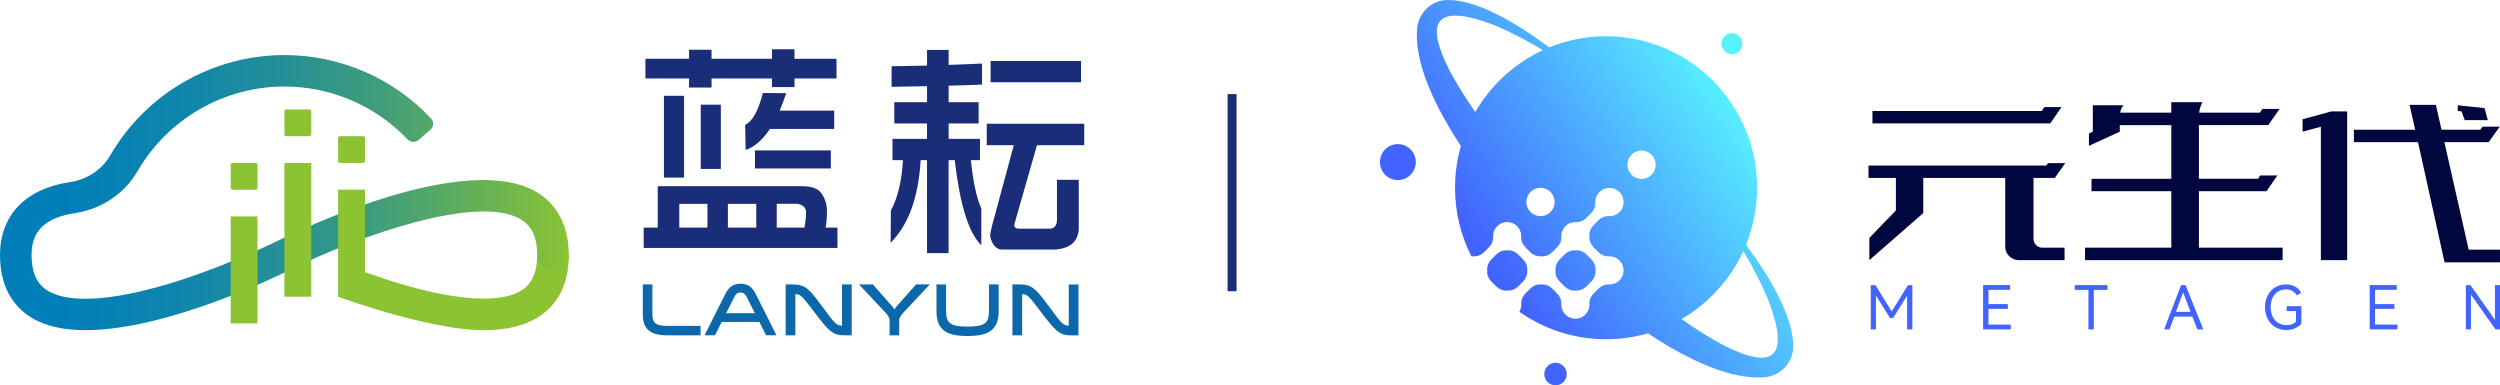
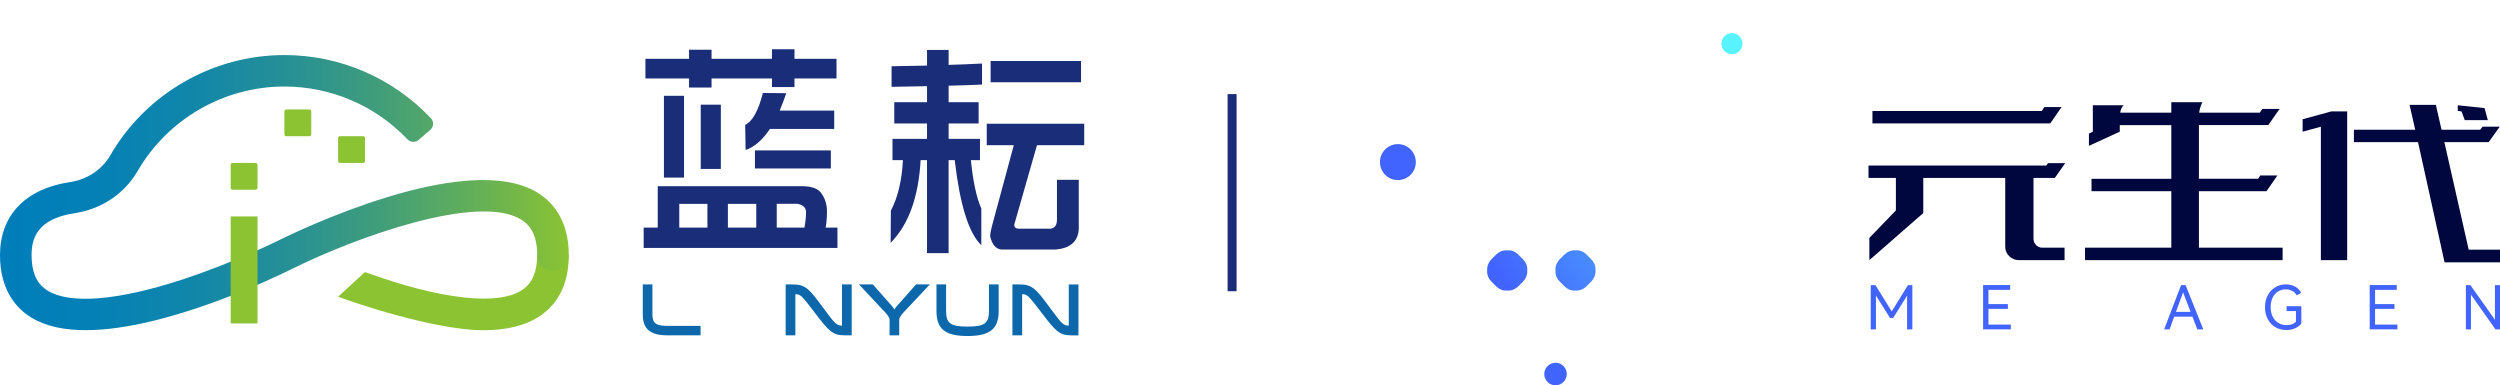
<svg xmlns="http://www.w3.org/2000/svg" width="279" height="43" viewBox="0 0 279 43" fill="none">
  <g id="ålogo">
    <g id="Frame 195160">
      <g id="èèlogo" clip-path="url(#clip0_6727_111342)">
        <g id="Group">
          <path id="Vector" d="M89.475 20.777C90.49 20.777 91.191 21.006 91.581 21.459C92.052 22.067 92.291 22.771 92.291 23.581C92.291 24.273 92.24 24.877 92.14 25.4H93.46V27.672H71.832V25.4H73.403V20.78H89.478L89.475 20.777ZM72.03 6.561H76.898V5.55H79.409V6.561H86.153V5.5H88.664V6.561H93.356V8.758H88.664V9.719H86.153V8.758H79.409V9.769H76.898V8.758H72.03V6.561ZM75.807 25.4H78.95V22.749H75.807V25.4ZM81.232 25.4H84.399V22.749H81.232V25.4ZM85.924 14.392C85.094 15.622 84.192 16.404 83.212 16.739L83.161 13.938C83.972 13.55 84.632 12.364 85.138 10.376L87.749 10.401C87.495 11.124 87.25 11.772 87.014 12.345H93.098V14.392H85.924ZM84.252 16.783H92.721V18.802H84.252V16.783ZM80.446 11.681V18.852H78.202V11.681H80.446ZM76.338 10.693V19.822H74.094V10.693H76.338ZM86.684 25.4H89.777C89.896 24.761 89.953 24.189 89.953 23.681C89.953 23.174 89.632 22.865 88.991 22.746H86.684V25.397V25.4Z" fill="#192D79" />
          <path id="Vector_2" d="M99.805 11.409H103.457V9.616C102.206 9.65 100.886 9.675 99.5 9.691V7.394C100.801 7.378 102.121 7.353 103.457 7.319V5.575H105.867V7.24C107.099 7.206 108.344 7.156 109.594 7.09V9.437C108.46 9.488 107.219 9.531 105.867 9.563V11.406H109.214V13.779H105.867V15.497H109.365V17.869H108.35C108.586 20.242 108.975 22.045 109.516 23.275V27.366C108.111 26.02 107.124 22.855 106.549 17.872H105.864V28.251H103.454V17.872H102.743C102.508 22.013 101.392 25.087 99.396 27.09L99.421 23.503C100.198 22.038 100.647 20.16 100.767 17.872H99.601V15.5H103.454V13.782H99.802V11.409H99.805ZM110.122 13.807H120.999V16.204H115.726L113.19 25.068C113.19 25.353 113.34 25.506 113.645 25.522H117.247C117.721 25.453 117.957 25.118 117.957 24.511V20.067H120.39V25.572C120.305 26.937 119.459 27.694 117.853 27.844H111.744C111.153 27.794 110.738 27.315 110.503 26.405C110.503 26.117 110.562 25.757 110.679 25.319L113.139 16.204H110.122V13.807ZM110.553 6.811H120.644V9.184H110.553V6.811Z" fill="#192D79" />
          <g id="Group_2">
            <path id="Vector_3" d="M74.45 36.364C73.208 36.364 72.809 36.057 72.809 35.109V31.738H71.734V35.109C71.734 36.709 72.573 37.422 74.45 37.422H78.183V36.367H74.45V36.364Z" fill="#0C68AB" />
-             <path id="Vector_4" d="M84.368 32.865C84.003 32.145 83.566 31.663 82.639 31.663C81.649 31.663 81.225 32.239 80.917 32.865L78.629 37.419H79.792L80.543 35.926H84.741L85.493 37.419H86.655L84.368 32.862V32.865ZM84.236 34.95H81.039L81.954 33.134C82.13 32.784 82.328 32.64 82.636 32.64C82.944 32.64 83.148 32.777 83.327 33.134L84.236 34.95Z" fill="#0C68AB" />
            <path id="Vector_5" d="M93.965 31.738V36.342C93.33 36.33 93.157 36.095 91.803 34.261C90.294 32.22 89.886 31.741 88.453 31.741H87.68V37.425H88.764V32.831C89.352 32.84 89.493 33.025 90.807 34.737L90.942 34.912C92.491 36.943 92.909 37.425 94.276 37.425H95.049V31.741H93.965V31.738Z" fill="#0C68AB" />
            <path id="Vector_6" d="M102.232 31.738L100.372 33.842L100.302 33.917C100.139 34.098 99.957 34.295 99.818 34.53C99.686 34.314 99.52 34.126 99.369 33.957C99.334 33.92 99.303 33.882 99.268 33.845L97.408 31.738H95.856L98.627 34.687C98.822 34.887 99.278 35.356 99.278 35.698V37.422H100.353V35.698C100.353 35.375 100.745 34.962 100.956 34.737L103.775 31.738H102.226H102.232Z" fill="#0C68AB" />
            <path id="Vector_7" d="M110.368 31.738V34.699C110.368 36.086 109.877 36.446 107.976 36.446C106.075 36.446 105.584 36.086 105.584 34.699V31.738H104.51V34.699C104.51 36.715 105.481 37.5 107.976 37.5C110.471 37.5 111.452 36.715 111.452 34.699V31.738H110.368Z" fill="#0C68AB" />
            <path id="Vector_8" d="M119.275 31.738V36.342C118.64 36.33 118.467 36.095 117.113 34.261C115.604 32.22 115.196 31.741 113.759 31.741H112.986V37.425H114.071V32.831C114.658 32.84 114.8 33.025 116.113 34.737L116.248 34.915C117.798 36.946 118.216 37.428 119.583 37.428H120.356V31.744H119.272L119.275 31.738Z" fill="#0C68AB" />
          </g>
        </g>
        <g id="Group_3">
          <path id="Vector_9" d="M53.915 36.855C50.185 36.855 43.526 35.218 37.73 33.111L40.729 30.363C49.198 33.443 55.669 34.172 58.334 32.319C59.421 31.562 59.949 30.304 59.949 28.47H63.475C63.475 31.49 62.426 33.756 60.355 35.196C58.768 36.301 56.615 36.855 53.915 36.855Z" fill="#8BC333" />
          <path id="Vector_10" d="M60.003 21.509C52.078 16.633 33.089 25.831 30.949 26.899C30.871 26.936 25.946 29.375 20.23 31.234C13.114 33.547 7.822 33.975 5.327 32.439C4.554 31.963 3.526 31.033 3.526 28.467C3.526 26.767 4.023 24.436 8.309 23.797C11.314 23.349 13.888 21.631 15.365 19.08C18.734 13.268 25.006 9.656 31.738 9.656C36.946 9.656 41.898 11.791 45.462 15.54C45.795 15.891 46.342 15.935 46.71 15.619L48.023 14.489C48.404 14.163 48.448 13.581 48.105 13.215C43.872 8.711 37.958 6.145 31.738 6.145C23.753 6.145 16.307 10.429 12.313 17.325C11.373 18.943 9.727 20.038 7.788 20.326C2.838 21.065 0 24.035 0 28.47C0 32.454 1.889 34.454 3.473 35.428C5.113 36.439 7.228 36.846 9.569 36.846C18.539 36.846 30.83 30.886 32.527 30.041C39.928 26.357 53.429 21.59 58.149 24.498C58.922 24.974 59.95 25.904 59.95 28.47C59.95 29.44 60.739 30.226 61.713 30.226C62.687 30.226 63.476 29.44 63.476 28.47C63.476 24.486 61.587 22.486 60.003 21.509Z" fill="url(#paint0_linear_6727_111342)" />
          <path id="Vector_11" d="M34.526 12.214H31.949C31.833 12.214 31.738 12.308 31.738 12.424V14.99C31.738 15.106 31.833 15.2 31.949 15.2H34.526C34.642 15.2 34.736 15.106 34.736 14.99V12.424C34.736 12.308 34.642 12.214 34.526 12.214Z" fill="#8BC333" />
          <path id="Vector_12" d="M40.522 15.199H37.945C37.829 15.199 37.734 15.293 37.734 15.409V17.975C37.734 18.091 37.829 18.185 37.945 18.185H40.522C40.638 18.185 40.732 18.091 40.732 17.975V15.409C40.732 15.293 40.638 15.199 40.522 15.199Z" fill="#8BC333" />
          <path id="Vector_13" d="M28.53 18.186H25.953C25.837 18.186 25.742 18.279 25.742 18.395V20.962C25.742 21.078 25.837 21.172 25.953 21.172H28.53C28.646 21.172 28.74 21.078 28.74 20.962V18.395C28.74 18.279 28.646 18.186 28.53 18.186Z" fill="#8BC333" />
-           <path id="Vector_14" d="M40.732 21.171H37.734V33.111H40.732V21.171Z" fill="#8BC333" />
-           <path id="Vector_15" d="M34.736 18.186H31.738V33.112H34.736V18.186Z" fill="#8BC333" />
          <path id="Vector_16" d="M28.74 24.154H25.742V36.095H28.74V24.154Z" fill="#8BC333" />
        </g>
      </g>
      <rect id="Rectangle 4403" x="137" y="10.5" width="1" height="22" fill="#192D79" />
      <g id="åçä»£logo" clip-path="url(#clip1_6727_111342)">
        <g id="Group_4">
          <path id="Vector_17" d="M154.587 16.669C153.807 17.452 153.807 18.724 154.587 19.511C155.368 20.294 156.636 20.294 157.42 19.511C158.2 18.728 158.2 17.456 157.42 16.669C156.639 15.886 155.371 15.886 154.587 16.669Z" fill="url(#paint1_linear_6727_111342)" />
          <path id="Vector_18" d="M172.708 40.853C172.217 41.346 172.217 42.14 172.708 42.632C173.199 43.125 173.991 43.125 174.482 42.632C174.973 42.14 174.973 41.346 174.482 40.853C173.991 40.36 173.199 40.36 172.708 40.853Z" fill="url(#paint2_linear_6727_111342)" />
          <path id="Vector_19" d="M193.284 6.048C193.932 6.048 194.457 5.522 194.457 4.872C194.457 4.222 193.932 3.695 193.284 3.695C192.636 3.695 192.111 4.222 192.111 4.872C192.111 5.522 192.636 6.048 193.284 6.048Z" fill="url(#paint3_linear_6727_111342)" />
          <g id="Group_5">
            <path id="Vector_20" d="M174.584 31.949C174.888 32.254 175.302 32.449 175.731 32.423C175.735 32.423 175.742 32.423 175.746 32.423C175.793 32.423 175.841 32.419 175.889 32.423C176.325 32.441 176.746 32.261 177.058 31.949L177.585 31.419C177.893 31.11 178.076 30.684 178.058 30.246C178.058 30.199 178.058 30.151 178.058 30.103C178.058 30.099 178.058 30.092 178.058 30.088C178.084 29.658 177.889 29.243 177.585 28.938L177.058 28.408C176.753 28.103 176.339 27.908 175.911 27.934C175.845 27.938 175.779 27.941 175.713 27.938C175.291 27.93 174.888 28.11 174.591 28.408L174.064 28.938C173.756 29.246 173.573 29.673 173.591 30.11C173.591 30.136 173.591 30.166 173.591 30.191C173.591 30.199 173.591 30.206 173.591 30.213C173.591 30.239 173.591 30.261 173.591 30.287C173.573 30.713 173.763 31.121 174.064 31.419L174.591 31.949H174.584Z" fill="url(#paint4_linear_6727_111342)" />
-             <path id="Vector_21" d="M194.856 27.324C195.651 25.357 196.095 23.21 196.095 20.956C196.095 11.614 188.55 4.044 179.238 4.044C176.996 4.044 174.856 4.489 172.895 5.287C168.872 2.302 164.713 -0.033 161.536 0C159.744 0.022 158.326 1.412 158.146 3.177C157.824 6.975 160.066 11.776 163.038 16.287C162.613 17.772 162.382 19.339 162.382 20.96C162.382 23.717 163.045 26.317 164.211 28.614C164.211 28.614 164.214 28.614 164.218 28.614C164.288 28.607 164.357 28.603 164.427 28.607C164.445 28.607 164.467 28.603 164.486 28.607C164.914 28.633 165.328 28.438 165.632 28.133L166.16 27.603C166.464 27.298 166.659 26.883 166.633 26.453C166.633 26.434 166.633 26.412 166.633 26.394C166.633 26.324 166.633 26.254 166.64 26.184C166.644 26.144 166.651 26.1 166.659 26.059C166.67 25.997 166.684 25.938 166.706 25.875C166.721 25.828 166.739 25.783 166.757 25.736C166.779 25.68 166.805 25.629 166.834 25.578C166.86 25.53 166.893 25.486 166.922 25.442C166.955 25.394 166.992 25.35 167.032 25.305C167.051 25.287 167.062 25.261 167.084 25.243C167.106 25.221 167.135 25.203 167.161 25.18C167.186 25.158 167.205 25.133 167.23 25.114C167.256 25.092 167.285 25.078 167.311 25.059C167.336 25.041 167.362 25.022 167.388 25.008C167.454 24.967 167.52 24.934 167.589 24.905C167.615 24.894 167.637 24.883 167.663 24.872C167.751 24.842 167.838 24.817 167.93 24.802C167.974 24.794 168.014 24.794 168.058 24.791C168.113 24.787 168.165 24.783 168.22 24.783C168.264 24.783 168.307 24.787 168.355 24.791C168.414 24.798 168.472 24.805 168.527 24.82C168.564 24.828 168.601 24.835 168.634 24.846C168.81 24.897 168.974 24.975 169.125 25.085C169.139 25.096 169.154 25.111 169.169 25.122C169.183 25.133 169.198 25.147 169.213 25.158C169.293 25.228 169.367 25.298 169.429 25.379C169.429 25.379 169.436 25.383 169.436 25.386C169.447 25.397 169.454 25.412 169.462 25.427C169.495 25.475 169.528 25.522 169.557 25.57C169.572 25.592 169.583 25.618 169.597 25.644C169.623 25.695 169.645 25.747 169.667 25.802C169.674 25.82 169.682 25.835 169.685 25.853C169.711 25.927 169.729 26 169.744 26.078C169.744 26.092 169.744 26.103 169.748 26.118C169.759 26.18 169.762 26.239 169.766 26.302C169.766 26.328 169.766 26.353 169.766 26.379C169.766 26.397 169.766 26.412 169.766 26.43C169.748 26.868 169.927 27.291 170.239 27.603L170.766 28.133C171.07 28.438 171.485 28.618 171.913 28.607C171.928 28.607 171.946 28.607 171.961 28.607C171.968 28.607 171.979 28.607 171.987 28.607C172.012 28.607 172.038 28.607 172.064 28.607C172.067 28.607 172.074 28.607 172.078 28.607C172.082 28.607 172.089 28.607 172.093 28.607C172.522 28.633 172.936 28.438 173.24 28.133L173.767 27.603C174.072 27.298 174.266 26.883 174.24 26.453C174.24 26.453 174.24 26.453 174.24 26.449C174.24 26.412 174.24 26.375 174.24 26.342C174.24 26.294 174.244 26.247 174.247 26.203C174.251 26.151 174.262 26.1 174.273 26.048C174.28 26.004 174.291 25.96 174.302 25.916C174.31 25.89 174.321 25.864 174.328 25.839C174.335 25.817 174.346 25.794 174.354 25.769C174.365 25.743 174.372 25.717 174.383 25.695C174.401 25.651 174.427 25.611 174.453 25.57C174.453 25.57 174.453 25.57 174.453 25.567C174.471 25.537 174.486 25.511 174.504 25.482C174.515 25.467 174.522 25.453 174.533 25.438C174.541 25.427 174.548 25.419 174.555 25.412C174.577 25.383 174.607 25.35 174.632 25.32C174.647 25.305 174.662 25.287 174.676 25.272C174.684 25.265 174.687 25.258 174.695 25.25C174.709 25.236 174.728 25.225 174.742 25.21C174.757 25.195 174.771 25.18 174.79 25.166C174.808 25.151 174.819 25.133 174.837 25.118C174.867 25.096 174.9 25.078 174.929 25.055C174.947 25.041 174.969 25.03 174.988 25.015C175.039 24.986 175.087 24.96 175.142 24.934C175.167 24.923 175.189 24.912 175.215 24.901C175.233 24.894 175.252 24.883 175.27 24.879C175.358 24.846 175.449 24.824 175.545 24.809C175.585 24.802 175.625 24.802 175.669 24.798C175.724 24.794 175.779 24.791 175.834 24.791C175.863 24.791 175.893 24.791 175.922 24.791C176.344 24.798 176.747 24.618 177.043 24.32L177.571 23.791C177.879 23.482 178.062 23.055 178.044 22.618C178.022 22.118 178.234 21.611 178.685 21.272C179.242 20.857 180.041 20.872 180.587 21.302C181.342 21.901 181.389 23.004 180.73 23.666C180.4 23.997 179.96 24.151 179.524 24.122C179.095 24.096 178.681 24.291 178.377 24.596L177.85 25.125C177.545 25.43 177.351 25.846 177.377 26.276C177.377 26.276 177.377 26.276 177.377 26.28C177.377 26.324 177.377 26.364 177.377 26.405C177.377 26.412 177.377 26.419 177.377 26.427C177.359 26.864 177.538 27.287 177.85 27.6L178.377 28.129C178.685 28.438 179.11 28.622 179.546 28.603C179.565 28.603 179.579 28.603 179.598 28.603C179.623 28.603 179.649 28.603 179.674 28.603C179.737 28.603 179.795 28.611 179.858 28.622C179.872 28.622 179.883 28.622 179.898 28.625C179.975 28.64 180.048 28.658 180.122 28.684C180.14 28.692 180.154 28.699 180.173 28.703C180.228 28.721 180.279 28.747 180.33 28.772C180.356 28.783 180.378 28.798 180.404 28.813C180.451 28.842 180.499 28.872 180.547 28.908C180.558 28.919 180.572 28.923 180.587 28.934C180.587 28.934 180.591 28.942 180.594 28.942C180.671 29.004 180.744 29.078 180.814 29.158C180.825 29.173 180.84 29.188 180.851 29.203C180.862 29.217 180.876 29.232 180.887 29.247C180.997 29.397 181.074 29.563 181.126 29.739C181.137 29.776 181.14 29.809 181.151 29.846C181.162 29.905 181.173 29.96 181.181 30.019C181.184 30.063 181.188 30.107 181.188 30.155C181.188 30.21 181.188 30.261 181.181 30.317C181.177 30.361 181.177 30.401 181.17 30.445C181.155 30.537 181.133 30.625 181.1 30.714C181.093 30.739 181.078 30.761 181.067 30.787C181.038 30.857 181.005 30.923 180.964 30.989C180.95 31.015 180.931 31.041 180.913 31.067C180.895 31.092 180.88 31.122 180.858 31.147C180.836 31.173 180.814 31.192 180.792 31.217C180.77 31.243 180.755 31.269 180.73 31.294C180.711 31.313 180.689 31.328 180.668 31.346C180.624 31.386 180.58 31.419 180.532 31.456C180.488 31.489 180.444 31.519 180.396 31.544C180.345 31.574 180.294 31.6 180.239 31.622C180.195 31.64 180.147 31.658 180.1 31.673C180.041 31.692 179.979 31.706 179.916 31.721C179.876 31.728 179.832 31.736 179.792 31.739C179.722 31.747 179.652 31.75 179.583 31.747C179.565 31.747 179.543 31.75 179.524 31.747C179.095 31.721 178.681 31.916 178.377 32.221L177.85 32.75C177.545 33.056 177.351 33.471 177.377 33.901C177.377 33.919 177.377 33.941 177.377 33.96C177.377 34.03 177.377 34.1 177.37 34.169C177.366 34.21 177.359 34.254 177.351 34.294C177.34 34.357 177.326 34.416 177.304 34.478C177.289 34.526 177.271 34.57 177.252 34.614C177.23 34.669 177.205 34.721 177.175 34.772C177.15 34.82 177.117 34.864 177.087 34.908C177.054 34.956 177.018 35 176.977 35.044C176.959 35.063 176.948 35.089 176.926 35.107C176.904 35.129 176.875 35.147 176.849 35.169C176.824 35.191 176.805 35.217 176.78 35.236C176.754 35.258 176.725 35.272 176.699 35.291C176.673 35.309 176.648 35.328 176.622 35.342C176.556 35.383 176.49 35.416 176.42 35.445C176.395 35.456 176.373 35.467 176.347 35.478C176.259 35.508 176.171 35.533 176.08 35.548C176.036 35.556 175.995 35.556 175.951 35.559C175.896 35.563 175.845 35.566 175.79 35.566C175.746 35.566 175.702 35.563 175.655 35.559C175.596 35.552 175.537 35.544 175.482 35.53C175.446 35.522 175.409 35.515 175.376 35.504C175.2 35.453 175.035 35.375 174.885 35.265C174.87 35.254 174.856 35.239 174.841 35.228C174.826 35.217 174.812 35.203 174.797 35.191C174.717 35.122 174.643 35.052 174.581 34.971C174.581 34.971 174.574 34.967 174.574 34.964C174.563 34.953 174.555 34.938 174.548 34.923C174.515 34.875 174.482 34.828 174.453 34.78C174.438 34.758 174.427 34.732 174.412 34.706C174.387 34.655 174.365 34.603 174.343 34.548C174.335 34.53 174.328 34.515 174.324 34.497C174.299 34.423 174.28 34.35 174.266 34.272C174.266 34.258 174.266 34.247 174.262 34.232C174.251 34.169 174.247 34.111 174.244 34.048C174.244 34.022 174.244 33.997 174.244 33.971C174.244 33.953 174.244 33.938 174.244 33.919C174.262 33.482 174.083 33.059 173.771 32.747L173.243 32.217C172.939 31.912 172.525 31.732 172.096 31.743C172.082 31.743 172.064 31.743 172.049 31.743C172.042 31.743 172.031 31.743 172.023 31.743C171.998 31.743 171.972 31.743 171.946 31.743C171.943 31.743 171.935 31.743 171.932 31.743C171.928 31.743 171.921 31.743 171.917 31.743C171.488 31.717 171.074 31.912 170.77 32.217L170.242 32.747C169.938 33.052 169.744 33.467 169.77 33.897C169.77 33.916 169.77 33.938 169.77 33.956C169.77 34.026 169.77 34.096 169.762 34.166C169.759 34.206 169.751 34.25 169.744 34.291C169.733 34.353 169.718 34.412 169.696 34.475C169.682 34.522 169.663 34.566 169.645 34.614C169.623 34.669 169.597 34.721 169.568 34.772C169.568 34.776 169.561 34.783 169.557 34.787C172.298 36.721 175.636 37.861 179.242 37.861C180.862 37.861 182.426 37.625 183.911 37.199C188.407 40.181 193.189 42.423 196.963 42.1C198.726 41.923 200.096 40.493 200.122 38.706C200.151 35.519 197.832 31.35 194.86 27.313L194.856 27.324ZM164.643 12.508C163.643 11.07 162.708 9.585 161.862 8.052C158.714 1.93 160.583 0.471 166.71 2.783C168.608 3.578 170.429 4.533 172.188 5.6C169.018 7.067 166.38 9.493 164.639 12.508H164.643ZM171.921 24.122C171.052 24.122 170.345 23.416 170.345 22.541C170.345 21.666 171.048 20.96 171.921 20.96C172.793 20.96 173.496 21.666 173.496 22.541C173.496 23.416 172.793 24.122 171.921 24.122ZM183.196 19.967C182.327 19.967 181.62 19.261 181.62 18.386C181.62 17.511 182.324 16.805 183.196 16.805C184.068 16.805 184.772 17.511 184.772 18.386C184.772 19.261 184.068 19.967 183.196 19.967ZM192.104 38.405C190.572 37.559 189.092 36.618 187.656 35.611C190.668 33.864 193.09 31.217 194.556 28.03C195.622 29.794 196.571 31.625 197.366 33.53C199.719 39.776 198.121 41.526 192.104 38.408V38.405Z" fill="url(#paint5_linear_6727_111342)" />
            <path id="Vector_22" d="M170.443 30.247C170.443 30.247 170.443 30.214 170.443 30.195C170.443 30.169 170.443 30.144 170.443 30.118C170.443 30.114 170.443 30.111 170.443 30.107C170.443 30.103 170.443 30.096 170.443 30.092C170.469 29.662 170.275 29.247 169.971 28.942L169.443 28.412C169.139 28.107 168.725 27.912 168.296 27.938C168.292 27.938 168.285 27.938 168.281 27.938C168.234 27.938 168.186 27.942 168.138 27.938C167.702 27.919 167.281 28.1 166.969 28.412L166.442 28.942C166.134 29.25 165.951 29.677 165.969 30.114C165.969 30.162 165.969 30.21 165.969 30.258C165.969 30.261 165.969 30.269 165.969 30.272C165.943 30.703 166.138 31.118 166.442 31.423L166.969 31.953C167.274 32.258 167.688 32.453 168.116 32.427C168.12 32.427 168.127 32.427 168.131 32.427C168.179 32.427 168.226 32.423 168.274 32.427C168.71 32.445 169.131 32.265 169.443 31.953L169.971 31.423C170.278 31.114 170.462 30.688 170.443 30.25V30.247Z" fill="url(#paint6_linear_6727_111342)" />
          </g>
        </g>
        <g id="Group_6">
          <path id="Vector_23" d="M212.927 31.82H213.418V36.758H212.832V32.993L211.278 35.482H210.923L209.354 32.978V36.758H208.775V31.82H209.299L211.117 34.754L212.927 31.82Z" fill="#4264FE" />
          <path id="Vector_24" d="M224.077 34.471H221.912V36.224H224.407V36.757H221.314V31.812H224.334V32.346H221.912V33.938H224.077V34.471Z" fill="#4264FE" />
-           <path id="Vector_25" d="M231.543 31.82H235.2V32.353H233.668V36.758H233.071V32.353H231.543V31.82Z" fill="#4264FE" />
          <path id="Vector_26" d="M243.91 31.82L245.889 36.758H245.222L244.676 35.342H242.639L242.122 36.758H241.518L243.408 31.82H243.914H243.91ZM244.467 34.802L243.632 32.622L242.837 34.802H244.464H244.467Z" fill="#4264FE" />
          <path id="Vector_27" d="M255.188 34.714V34.173H256.83V36.096C256.687 36.309 256.463 36.482 256.163 36.622C255.863 36.761 255.525 36.831 255.148 36.831C254.694 36.831 254.287 36.724 253.928 36.511C253.565 36.298 253.283 35.997 253.081 35.607C252.876 35.217 252.773 34.772 252.773 34.276C252.773 33.78 252.876 33.342 253.081 32.956C253.286 32.57 253.565 32.272 253.92 32.059C254.276 31.846 254.672 31.739 255.108 31.739C255.492 31.739 255.837 31.824 256.141 31.989C256.445 32.155 256.665 32.386 256.804 32.684L256.321 32.967C256.214 32.765 256.053 32.603 255.837 32.478C255.621 32.353 255.372 32.294 255.082 32.294C254.756 32.294 254.463 32.379 254.21 32.544C253.957 32.71 253.759 32.945 253.616 33.243C253.473 33.541 253.404 33.886 253.404 34.28C253.404 34.673 253.477 35.026 253.627 35.328C253.774 35.633 253.983 35.868 254.254 36.033C254.525 36.199 254.833 36.283 255.188 36.283C255.646 36.283 255.994 36.158 256.229 35.905V34.717H255.188V34.714Z" fill="#4264FE" />
          <path id="Vector_28" d="M267.222 34.471H265.056V36.224H267.552V36.757H264.459V31.812H267.478V32.346H265.056V33.938H267.222V34.471Z" fill="#4264FE" />
          <path id="Vector_29" d="M275.699 31.82L278.436 35.688V31.82H279.001V36.758H278.495L275.758 32.883V36.758H275.193V31.82H275.699Z" fill="#4264FE" />
        </g>
        <g id="Group_7">
          <path id="Vector_30" d="M226.939 19.856V26.621C226.939 26.912 227.034 27.158 227.228 27.353C227.423 27.547 227.657 27.643 227.932 27.643H230.406V29.029H225.286C224.883 29.029 224.531 28.882 224.231 28.592C223.931 28.301 223.784 27.945 223.784 27.522V19.856H214.638V23.775L208.621 29.033V26.551L211.581 23.485V19.86H208.525V18.474H228.368L228.562 18.206H230.479L229.314 19.86H226.935L226.939 19.856ZM208.965 12.386H227.862L228.152 11.948H230.068L228.808 13.772H208.965V12.386Z" fill="#00063E" />
          <path id="Vector_31" d="M232.688 27.643H242.318V21.338H233.413V19.952H242.318V13.963H236.568V14.695L233.124 16.276V14.912L233.56 14.691V11.746H237.004C236.891 11.86 236.806 11.978 236.748 12.099C236.689 12.22 236.645 12.379 236.616 12.573H242.318V11.404H245.788C245.594 11.794 245.473 12.184 245.425 12.573H252.193L252.483 12.158H254.399L253.139 13.959H245.399V19.948H251.999L252.241 19.584H254.157L252.944 21.338H245.399V27.643H254.74V29.029H232.688V27.643Z" fill="#00063E" />
          <path id="Vector_32" d="M256.972 13.309L260.175 12.434H261.945V29.033H259.01V14.14L256.972 14.698V13.312V13.309ZM277.739 15.864H272.792L275.507 27.864H278.999V29.276H272.814L269.853 15.864H262.696V14.478H269.538L268.907 11.702H271.843L272.473 14.478H276.789L277.057 14.136H278.973L277.735 15.864H277.739ZM274.294 11.75L277.277 12.066L277.64 13.404H275.067L274.704 12.43L274.29 12.382V11.75H274.294Z" fill="#00063E" />
        </g>
      </g>
    </g>
  </g>
  <defs>
    <linearGradient id="paint0_linear_6727_111342" x1="0" y1="21.497" x2="63.476" y2="21.497" gradientUnits="userSpaceOnUse">
      <stop stop-color="#007EBB" />
      <stop offset="0.16" stop-color="#0480B6" />
      <stop offset="0.33" stop-color="#1086AA" />
      <stop offset="0.51" stop-color="#269095" />
      <stop offset="0.68" stop-color="#439F78" />
      <stop offset="0.86" stop-color="#69B253" />
      <stop offset="1" stop-color="#8BC333" />
    </linearGradient>
    <linearGradient id="paint1_linear_6727_111342" x1="185.123" y1="-2.092" x2="157.838" y2="16.692" gradientUnits="userSpaceOnUse">
      <stop stop-color="#58F3FF" />
      <stop offset="1" stop-color="#4264FE" />
    </linearGradient>
    <linearGradient id="paint2_linear_6727_111342" x1="201.829" y1="22.176" x2="174.545" y2="40.96" gradientUnits="userSpaceOnUse">
      <stop stop-color="#58F3FF" />
      <stop offset="1" stop-color="#4264FE" />
    </linearGradient>
    <linearGradient id="paint3_linear_6727_111342" x1="191.005" y1="6.453" x2="163.72" y2="25.236" gradientUnits="userSpaceOnUse">
      <stop stop-color="#58F3FF" />
      <stop offset="1" stop-color="#4264FE" />
    </linearGradient>
    <linearGradient id="paint4_linear_6727_111342" x1="197.161" y1="15.393" x2="169.876" y2="34.177" gradientUnits="userSpaceOnUse">
      <stop stop-color="#58F3FF" />
      <stop offset="1" stop-color="#4264FE" />
    </linearGradient>
    <linearGradient id="paint5_linear_6727_111342" x1="193.977" y1="10.769" x2="166.692" y2="29.552" gradientUnits="userSpaceOnUse">
      <stop stop-color="#58F3FF" />
      <stop offset="1" stop-color="#4264FE" />
    </linearGradient>
    <linearGradient id="paint6_linear_6727_111342" x1="194.698" y1="11.816" x2="167.414" y2="30.6" gradientUnits="userSpaceOnUse">
      <stop stop-color="#58F3FF" />
      <stop offset="1" stop-color="#4264FE" />
    </linearGradient>
    <clipPath id="clip0_6727_111342">
      <rect width="121" height="32" fill="white" transform="translate(0 5.5)" />
    </clipPath>
    <clipPath id="clip1_6727_111342">
      <rect width="125" height="43" fill="white" transform="translate(154)" />
    </clipPath>
  </defs>
</svg>